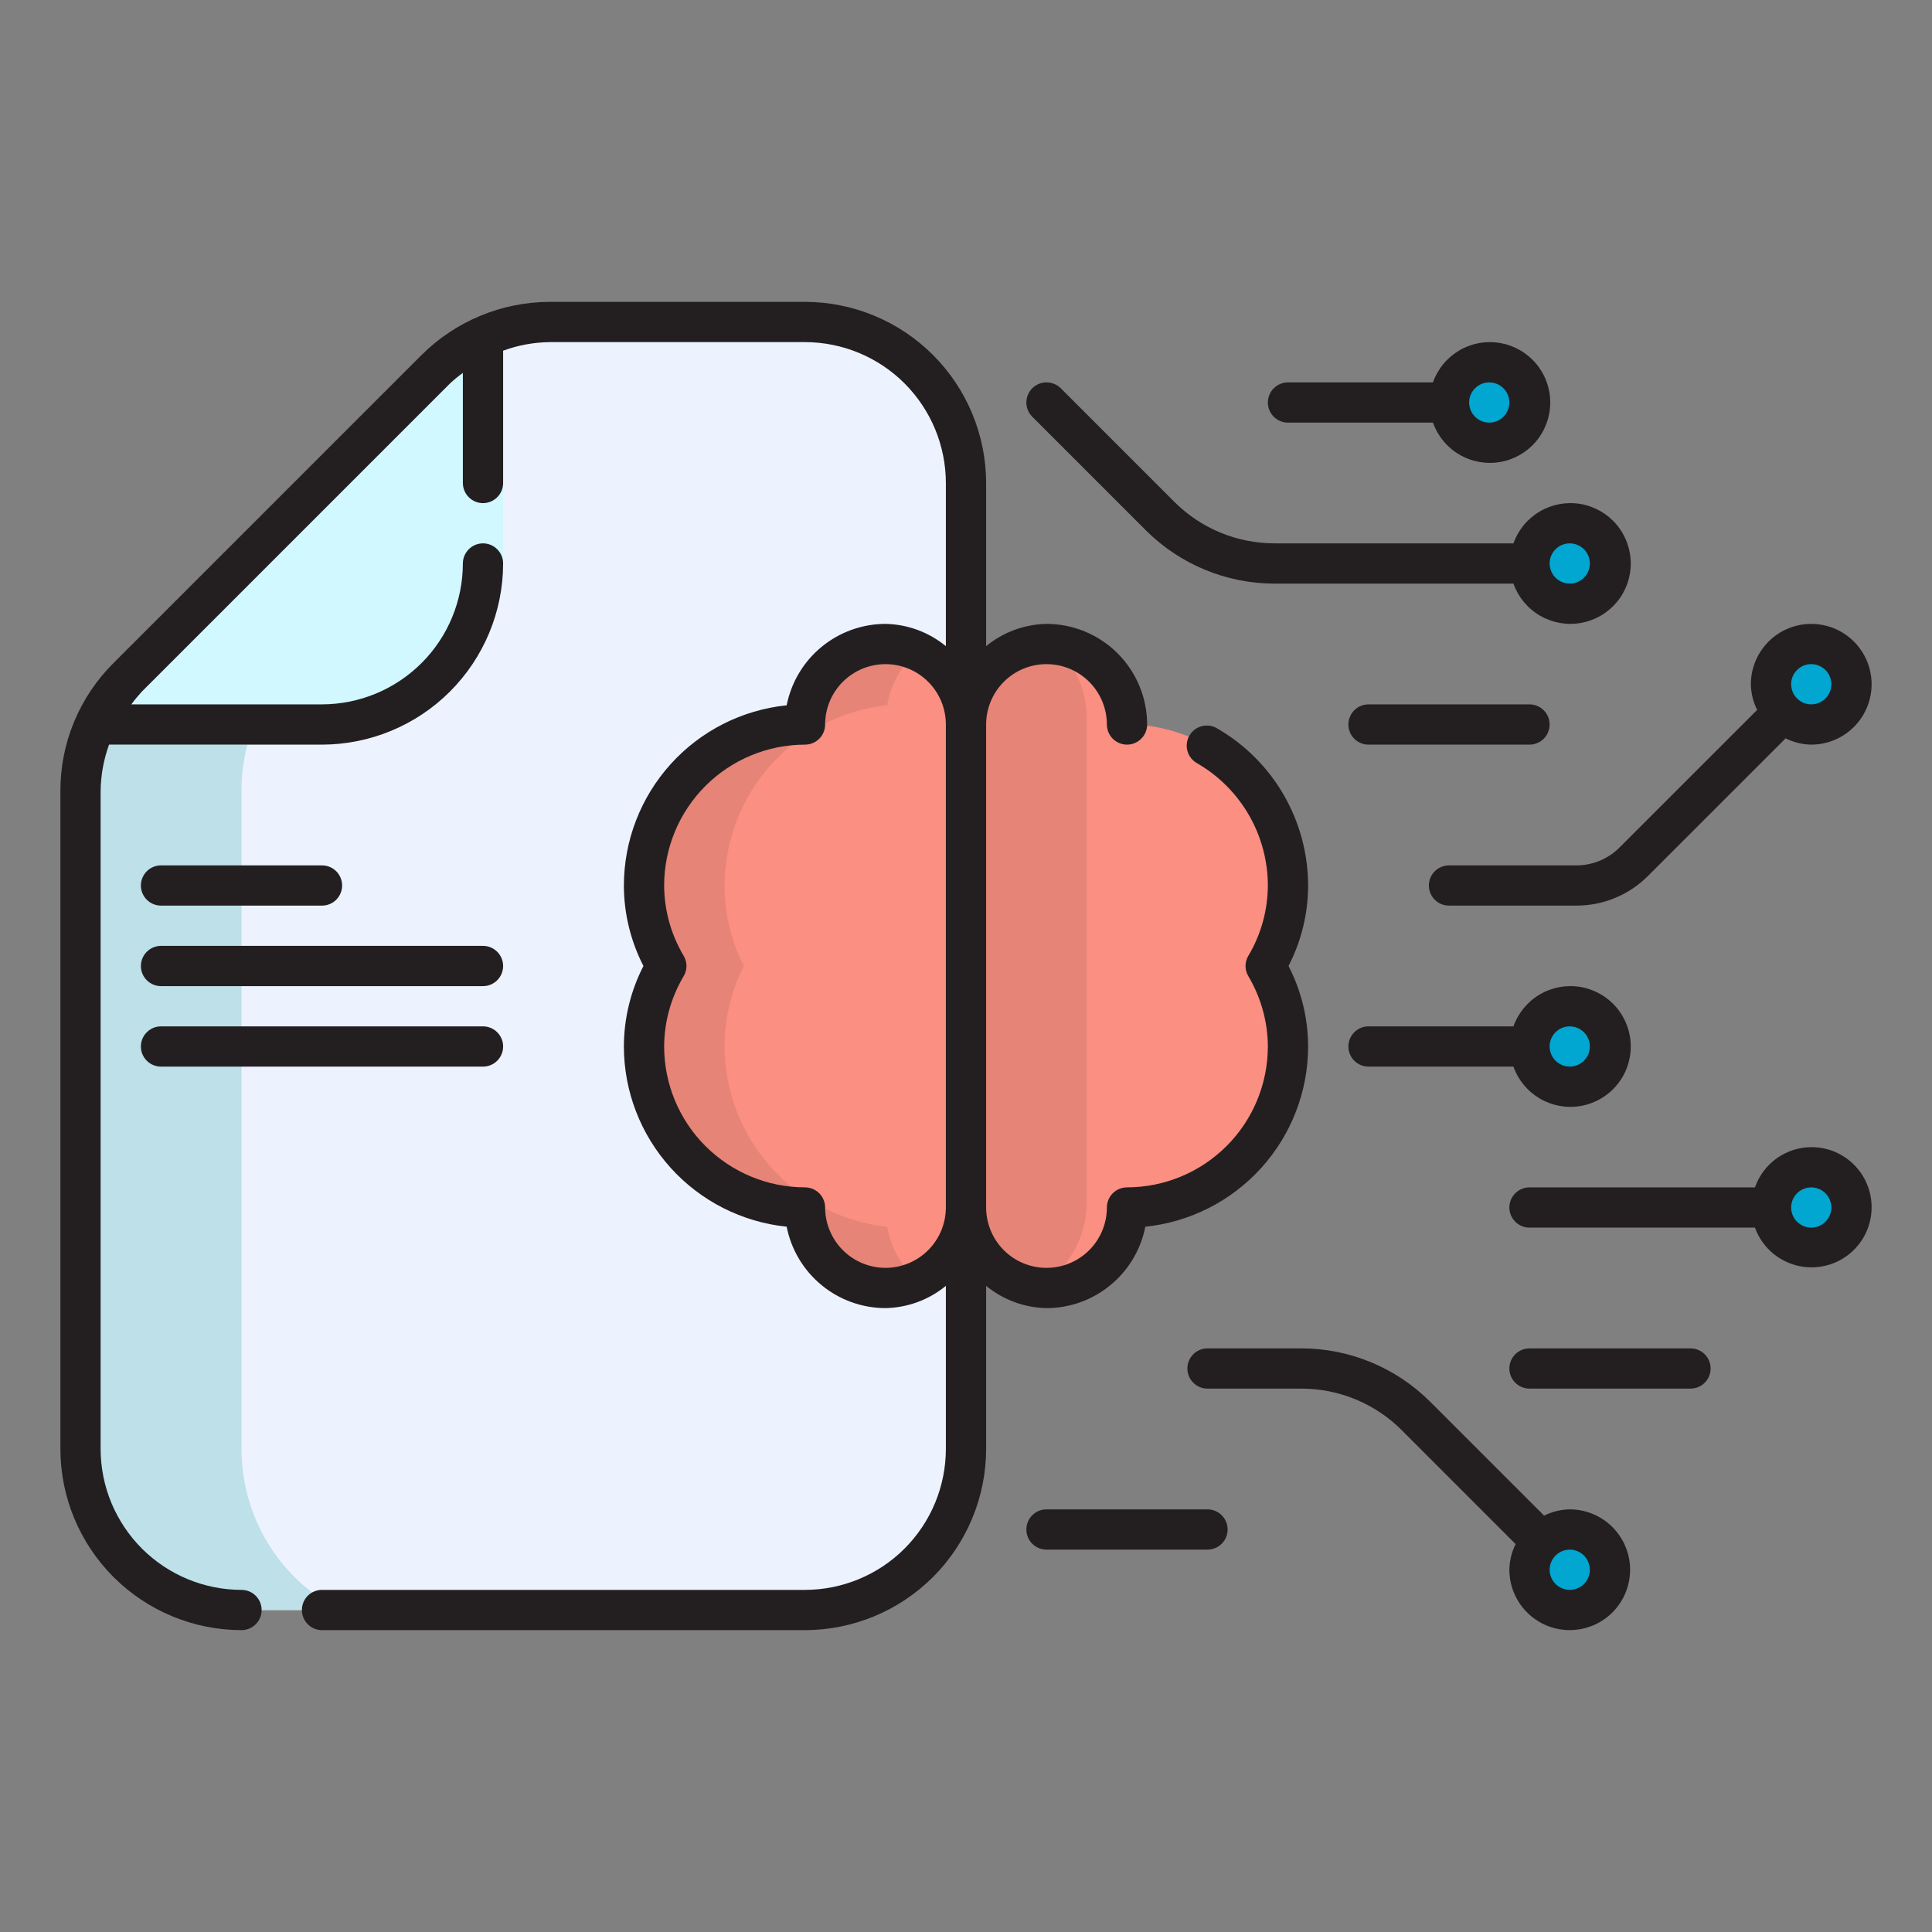
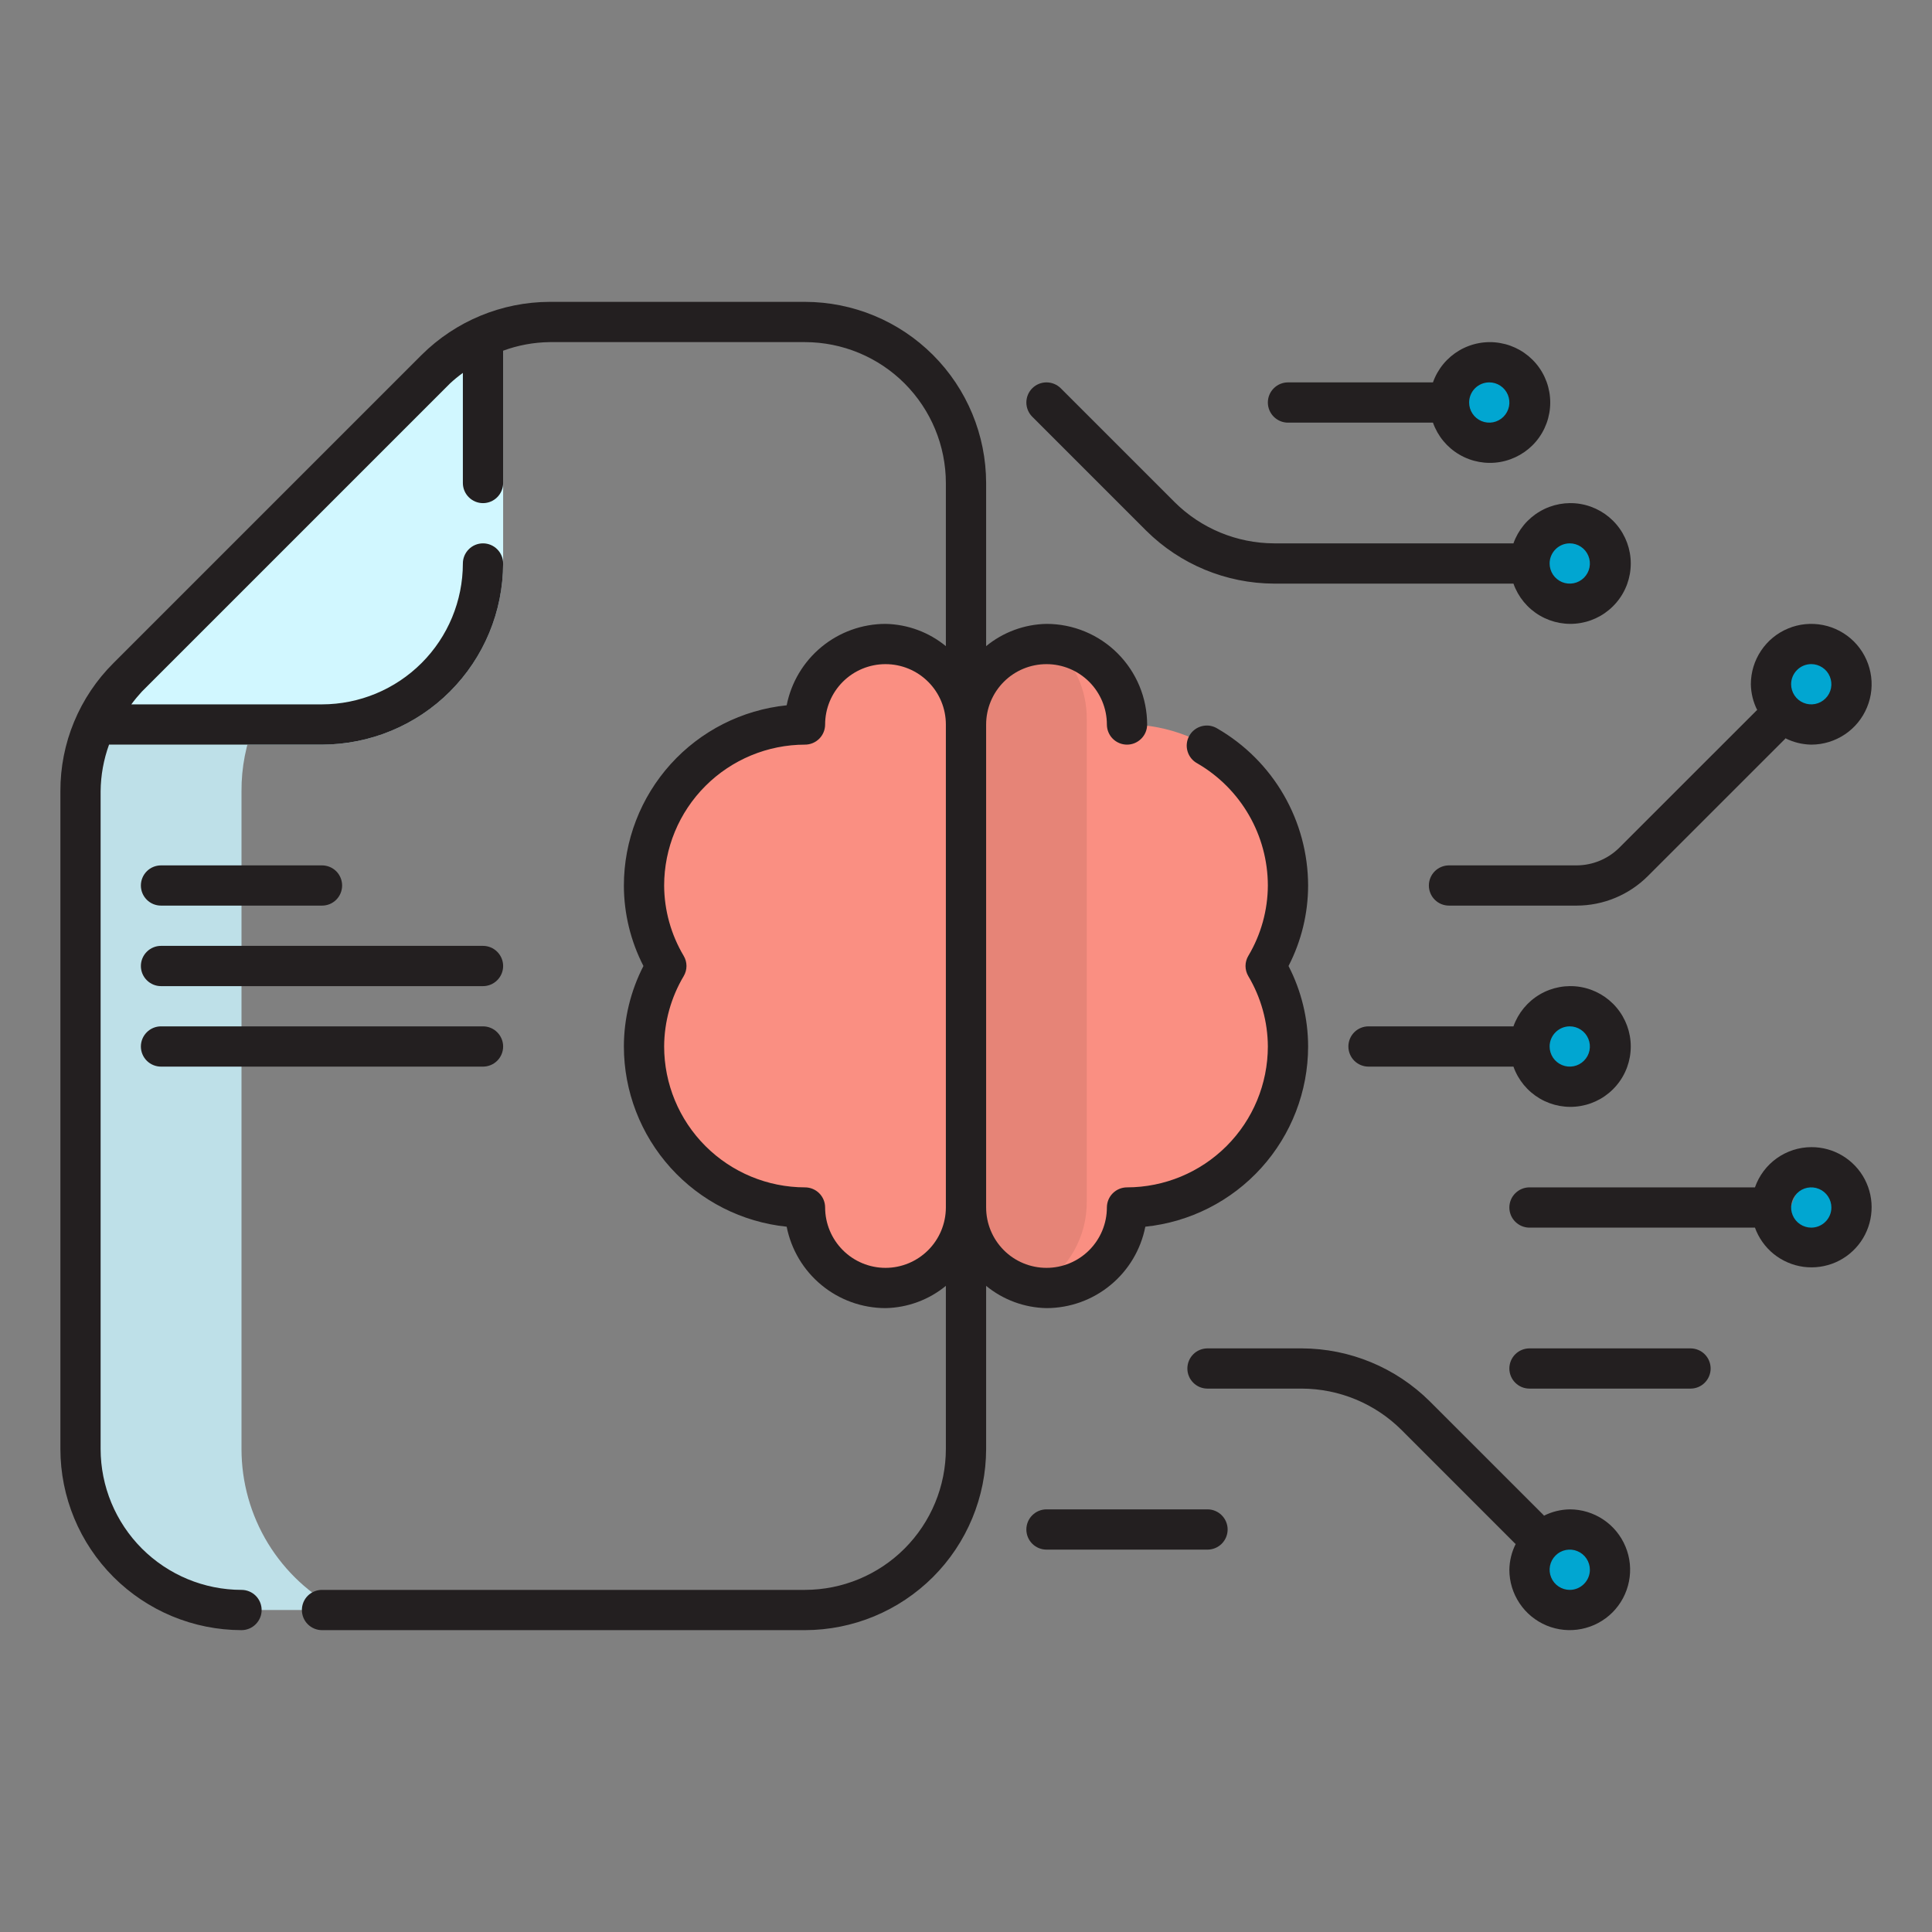
<svg xmlns="http://www.w3.org/2000/svg" width="50" height="50" viewBox="0 0 50 50" fill="none">
  <rect x="0" y="0" width="50" height="50" fill="#808080" stroke="none" />
-   <path d="M6.25 41.667C5.146 41.665 4.087 41.226 3.306 40.445C2.524 39.663 2.085 38.605 2.084 37.5V20.476C2.082 19.929 2.189 19.386 2.399 18.881C2.608 18.375 2.916 17.915 3.304 17.529L11.28 9.554C12.062 8.775 13.121 8.336 14.225 8.333H20.834C21.938 8.335 22.997 8.774 23.778 9.555C24.559 10.336 24.999 11.395 25 12.5V37.5C24.999 38.605 24.559 39.663 23.778 40.445C22.997 41.226 21.938 41.665 20.834 41.667H6.25Z" fill="#EDF2FF" />
  <path d="M8.792 41.666H6.25C5.146 41.663 4.088 41.223 3.307 40.443C2.527 39.662 2.087 38.604 2.084 37.5V20.479C2.082 19.929 2.19 19.384 2.401 18.876C2.612 18.368 2.922 17.907 3.313 17.521L3.667 17.166H7.625C7.186 17.598 6.838 18.114 6.601 18.683C6.365 19.252 6.246 19.863 6.25 20.479V37.5C6.25 38.361 6.487 39.206 6.935 39.941C7.384 40.676 8.026 41.273 8.792 41.666Z" fill="#BEE0E8" />
  <path d="M13.021 8.541V14.583C13.019 15.826 12.525 17.017 11.646 17.896C10.767 18.774 9.576 19.269 8.334 19.271H2.271C2.46 18.607 2.819 18.004 3.313 17.521L11.271 9.562C11.753 9.072 12.357 8.72 13.021 8.541Z" fill="#D1F7FF" />
  <path d="M27.083 33.333C26.531 33.333 26.001 33.113 25.611 32.723C25.22 32.332 25 31.802 25 31.25V18.75C24.998 18.23 25.19 17.729 25.538 17.344C25.887 16.959 26.367 16.717 26.884 16.668C27.401 16.618 27.918 16.763 28.333 17.075C28.749 17.386 29.033 17.842 29.13 18.352L29.203 18.732L29.588 18.77C30.616 18.872 31.57 19.353 32.262 20.119C32.955 20.886 33.337 21.883 33.333 22.917C33.332 23.56 33.178 24.193 32.884 24.765L32.764 25L32.884 25.235C33.178 25.807 33.332 26.44 33.333 27.083C33.337 28.116 32.955 29.114 32.262 29.88C31.57 30.647 30.616 31.127 29.588 31.228L29.203 31.266L29.13 31.647C29.037 32.121 28.782 32.548 28.408 32.856C28.035 33.163 27.567 33.332 27.083 33.333Z" fill="#FA8F82" />
  <path d="M28.125 18.604V31.104C28.127 31.549 28.013 31.987 27.794 32.374C27.574 32.762 27.258 33.085 26.875 33.312C26.363 33.262 25.887 33.023 25.541 32.642C25.195 32.261 25.002 31.765 25 31.25V18.75C25.002 18.198 25.222 17.669 25.612 17.279C26.002 16.888 26.531 16.668 27.083 16.667C27.147 16.663 27.21 16.67 27.271 16.687C27.541 16.928 27.757 17.223 27.905 17.554C28.052 17.884 28.127 18.242 28.125 18.604Z" fill="#E68477" />
  <path d="M22.917 33.333C22.433 33.332 21.965 33.163 21.592 32.856C21.219 32.548 20.964 32.12 20.87 31.646L20.797 31.265L20.413 31.227C19.385 31.126 18.431 30.646 17.738 29.88C17.046 29.113 16.664 28.116 16.667 27.083C16.669 26.44 16.823 25.807 17.117 25.235L17.237 25L17.117 24.765C16.822 24.193 16.668 23.56 16.667 22.917C16.664 21.884 17.046 20.886 17.738 20.12C18.431 19.353 19.384 18.872 20.413 18.771L20.797 18.732L20.87 18.353C20.967 17.842 21.252 17.387 21.667 17.075C22.082 16.764 22.599 16.618 23.116 16.668C23.634 16.718 24.113 16.959 24.462 17.344C24.81 17.729 25.002 18.231 25 18.75V31.25C25 31.802 24.78 32.332 24.39 32.723C23.999 33.113 23.469 33.333 22.917 33.333Z" fill="#FA8F82" />
  <path d="M40.625 15.625C41.2 15.625 41.667 15.159 41.667 14.583C41.667 14.008 41.2 13.542 40.625 13.542C40.05 13.542 39.584 14.008 39.584 14.583C39.584 15.159 40.05 15.625 40.625 15.625Z" fill="#01A6D1" />
  <path d="M40.625 28.125C41.2 28.125 41.667 27.659 41.667 27.083C41.667 26.508 41.2 26.042 40.625 26.042C40.05 26.042 39.584 26.508 39.584 27.083C39.584 27.659 40.05 28.125 40.625 28.125Z" fill="#01A6D1" />
  <path d="M46.875 18.75C47.45 18.75 47.917 18.284 47.917 17.708C47.917 17.133 47.45 16.667 46.875 16.667C46.3 16.667 45.834 17.133 45.834 17.708C45.834 18.284 46.3 18.75 46.875 18.75Z" fill="#01A6D1" />
-   <path d="M46.875 32.292C47.45 32.292 47.917 31.825 47.917 31.25C47.917 30.675 47.45 30.208 46.875 30.208C46.3 30.208 45.834 30.675 45.834 31.25C45.834 31.825 46.3 32.292 46.875 32.292Z" fill="#01A6D1" />
+   <path d="M46.875 32.292C47.45 32.292 47.917 31.825 47.917 31.25C47.917 30.675 47.45 30.208 46.875 30.208C45.834 31.825 46.3 32.292 46.875 32.292Z" fill="#01A6D1" />
  <path d="M40.625 41.667C41.2 41.667 41.667 41.2 41.667 40.625C41.667 40.05 41.2 39.583 40.625 39.583C40.05 39.583 39.584 40.05 39.584 40.625C39.584 41.2 40.05 41.667 40.625 41.667Z" fill="#01A6D1" />
  <path d="M38.542 11.458C39.117 11.458 39.583 10.992 39.583 10.417C39.583 9.841 39.117 9.375 38.542 9.375C37.966 9.375 37.5 9.841 37.5 10.417C37.5 10.992 37.966 11.458 38.542 11.458Z" fill="#01A6D1" />
-   <path d="M22.959 31.75C23.052 32.293 23.332 32.787 23.75 33.146C23.491 33.271 23.206 33.336 22.917 33.333C22.433 33.334 21.965 33.165 21.592 32.857C21.22 32.549 20.966 32.121 20.875 31.646L20.792 31.271L20.417 31.229C19.387 31.13 18.432 30.65 17.738 29.883C17.044 29.116 16.662 28.117 16.667 27.083C16.665 26.437 16.823 25.8 17.125 25.229L17.23 25L17.125 24.771C16.823 24.2 16.665 23.563 16.667 22.917C16.662 21.882 17.044 20.884 17.738 20.116C18.432 19.349 19.387 18.869 20.417 18.771L20.792 18.729L20.875 18.354C20.966 17.879 21.22 17.451 21.592 17.142C21.965 16.834 22.433 16.666 22.917 16.667C23.206 16.664 23.491 16.728 23.75 16.854C23.332 17.213 23.052 17.706 22.959 18.25C21.806 18.374 20.74 18.919 19.963 19.78C19.187 20.641 18.755 21.757 18.75 22.917C18.75 23.641 18.921 24.355 19.25 25C18.921 25.645 18.75 26.359 18.75 27.083C18.755 28.242 19.187 29.359 19.963 30.22C20.74 31.081 21.806 31.626 22.959 31.75Z" fill="#E68477" />
  <path d="M27.083 33.854C27.688 33.853 28.273 33.643 28.739 33.258C29.206 32.874 29.524 32.34 29.641 31.747C30.795 31.628 31.865 31.085 32.643 30.224C33.421 29.363 33.853 28.244 33.854 27.083C33.853 26.358 33.679 25.644 33.347 25C33.679 24.356 33.853 23.642 33.854 22.917C33.852 22.094 33.635 21.286 33.224 20.574C32.813 19.862 32.222 19.27 31.51 18.857C31.451 18.82 31.385 18.795 31.316 18.783C31.247 18.772 31.176 18.775 31.108 18.792C31.04 18.809 30.976 18.839 30.92 18.881C30.864 18.923 30.817 18.976 30.782 19.037C30.747 19.098 30.724 19.165 30.716 19.234C30.707 19.304 30.713 19.374 30.733 19.442C30.752 19.509 30.785 19.572 30.829 19.626C30.873 19.68 30.928 19.725 30.99 19.758C31.543 20.079 32.002 20.54 32.322 21.094C32.642 21.648 32.811 22.277 32.812 22.917C32.809 23.558 32.635 24.187 32.306 24.738C32.259 24.817 32.234 24.907 32.234 25C32.234 25.092 32.259 25.182 32.306 25.262C32.634 25.813 32.809 26.442 32.812 27.083C32.811 28.05 32.427 28.977 31.743 29.66C31.06 30.343 30.133 30.728 29.167 30.729C29.029 30.729 28.896 30.784 28.798 30.882C28.701 30.979 28.646 31.112 28.646 31.25C28.646 31.664 28.481 32.062 28.188 32.355C27.895 32.648 27.498 32.812 27.083 32.812C26.669 32.812 26.271 32.648 25.979 32.355C25.686 32.062 25.521 31.664 25.521 31.25V18.75C25.521 18.336 25.686 17.938 25.979 17.645C26.271 17.352 26.669 17.188 27.083 17.188C27.498 17.188 27.895 17.352 28.188 17.645C28.481 17.938 28.646 18.336 28.646 18.75C28.646 18.888 28.701 19.021 28.798 19.118C28.896 19.216 29.029 19.271 29.167 19.271C29.305 19.271 29.437 19.216 29.535 19.118C29.633 19.021 29.688 18.888 29.688 18.75C29.687 18.059 29.412 17.398 28.924 16.909C28.436 16.421 27.774 16.146 27.083 16.146C26.513 16.157 25.962 16.36 25.521 16.722V12.5C25.519 11.257 25.025 10.066 24.146 9.187C23.267 8.308 22.076 7.814 20.833 7.812H14.225C12.983 7.816 11.792 8.31 10.911 9.186L2.936 17.161C2.499 17.595 2.153 18.112 1.917 18.681C1.681 19.25 1.561 19.86 1.563 20.476V37.5C1.564 38.743 2.059 39.934 2.937 40.813C3.816 41.691 5.007 42.186 6.25 42.188C6.388 42.188 6.521 42.133 6.618 42.035C6.716 41.937 6.771 41.805 6.771 41.667C6.771 41.529 6.716 41.396 6.618 41.298C6.521 41.201 6.388 41.146 6.25 41.146C5.283 41.145 4.357 40.76 3.673 40.077C2.99 39.393 2.605 38.467 2.604 37.5V20.476C2.608 20.065 2.682 19.657 2.822 19.271H8.333C9.576 19.269 10.768 18.775 11.646 17.896C12.525 17.017 13.019 15.826 13.021 14.583C13.021 14.445 12.966 14.313 12.868 14.215C12.771 14.117 12.638 14.062 12.5 14.062C12.362 14.062 12.229 14.117 12.132 14.215C12.034 14.313 11.979 14.445 11.979 14.583C11.978 15.55 11.594 16.477 10.91 17.16C10.226 17.843 9.3 18.228 8.333 18.229H3.399C3.484 18.113 3.575 18.003 3.672 17.898L11.648 9.922C11.752 9.825 11.863 9.735 11.979 9.651V12.5C11.979 12.638 12.034 12.771 12.132 12.868C12.229 12.966 12.362 13.021 12.5 13.021C12.638 13.021 12.771 12.966 12.868 12.868C12.966 12.771 13.021 12.638 13.021 12.5V9.076C13.407 8.934 13.814 8.859 14.225 8.854H20.833C21.8 8.855 22.727 9.24 23.41 9.923C24.093 10.607 24.478 11.533 24.479 12.5V16.722C24.038 16.36 23.487 16.157 22.917 16.146C22.312 16.147 21.727 16.358 21.261 16.742C20.795 17.126 20.476 17.66 20.359 18.253C19.205 18.372 18.135 18.914 17.357 19.775C16.579 20.637 16.147 21.756 16.146 22.917C16.147 23.642 16.321 24.356 16.652 25C16.321 25.644 16.147 26.358 16.146 27.083C16.147 28.244 16.579 29.363 17.357 30.224C18.135 31.085 19.205 31.628 20.359 31.747C20.476 32.34 20.794 32.874 21.261 33.258C21.727 33.643 22.312 33.853 22.917 33.854C23.487 33.843 24.038 33.64 24.479 33.278V37.5C24.478 38.467 24.093 39.393 23.41 40.077C22.727 40.76 21.8 41.145 20.833 41.146H8.333C8.195 41.146 8.063 41.201 7.965 41.298C7.867 41.396 7.813 41.529 7.813 41.667C7.813 41.805 7.867 41.937 7.965 42.035C8.063 42.133 8.195 42.188 8.333 42.188H20.833C22.076 42.186 23.267 41.691 24.146 40.813C25.025 39.934 25.519 38.743 25.521 37.5V33.278C25.962 33.64 26.513 33.843 27.083 33.854ZM22.917 32.812C22.503 32.812 22.105 32.647 21.813 32.354C21.52 32.061 21.355 31.664 21.354 31.25C21.354 31.112 21.299 30.979 21.202 30.882C21.104 30.784 20.971 30.729 20.833 30.729C19.867 30.728 18.94 30.343 18.257 29.66C17.573 28.977 17.189 28.05 17.188 27.083C17.191 26.442 17.366 25.813 17.694 25.262C17.741 25.182 17.766 25.092 17.766 25C17.766 24.907 17.741 24.817 17.694 24.738C17.366 24.187 17.191 23.558 17.188 22.917C17.189 21.95 17.573 21.023 18.257 20.34C18.94 19.657 19.867 19.272 20.833 19.271C20.971 19.271 21.104 19.216 21.202 19.118C21.299 19.021 21.354 18.888 21.354 18.75C21.354 18.336 21.519 17.938 21.812 17.645C22.105 17.352 22.502 17.188 22.917 17.188C23.331 17.188 23.729 17.352 24.021 17.645C24.315 17.938 24.479 18.336 24.479 18.75V31.25C24.478 31.664 24.314 32.061 24.021 32.354C23.728 32.647 23.331 32.812 22.917 32.812Z" fill="#231F20" />
  <path d="M45.465 18.382L41.909 21.937C41.615 22.23 41.218 22.394 40.804 22.396H37.5C37.362 22.396 37.229 22.451 37.132 22.548C37.034 22.646 36.979 22.779 36.979 22.917C36.979 23.055 37.034 23.187 37.132 23.285C37.229 23.383 37.362 23.437 37.5 23.437H40.804C41.494 23.436 42.156 23.162 42.645 22.674L46.202 19.118L46.206 19.106C46.414 19.211 46.642 19.267 46.875 19.271C47.184 19.271 47.486 19.179 47.743 19.007C48 18.836 48.2 18.592 48.318 18.306C48.437 18.021 48.468 17.706 48.407 17.403C48.347 17.1 48.198 16.822 47.98 16.603C47.761 16.385 47.483 16.236 47.18 16.176C46.877 16.116 46.562 16.146 46.277 16.265C45.991 16.383 45.747 16.583 45.576 16.84C45.404 17.097 45.312 17.399 45.312 17.708C45.316 17.941 45.372 18.169 45.477 18.377L45.465 18.382ZM46.875 17.187C46.978 17.187 47.078 17.218 47.164 17.275C47.25 17.332 47.317 17.414 47.356 17.509C47.395 17.604 47.406 17.709 47.386 17.81C47.366 17.911 47.316 18.004 47.243 18.076C47.17 18.149 47.078 18.199 46.976 18.219C46.875 18.239 46.771 18.229 46.675 18.189C46.58 18.15 46.499 18.083 46.442 17.998C46.385 17.912 46.354 17.811 46.354 17.708C46.354 17.57 46.409 17.438 46.507 17.34C46.604 17.242 46.737 17.187 46.875 17.187Z" fill="#231F20" />
  <path d="M46.875 29.688C46.554 29.689 46.242 29.791 45.981 29.977C45.72 30.164 45.524 30.426 45.418 30.729H39.583C39.445 30.729 39.313 30.784 39.215 30.882C39.117 30.979 39.062 31.112 39.062 31.25C39.062 31.388 39.117 31.521 39.215 31.618C39.313 31.716 39.445 31.771 39.583 31.771H45.418C45.515 32.039 45.683 32.276 45.905 32.455C46.127 32.633 46.394 32.748 46.677 32.786C46.959 32.823 47.247 32.782 47.508 32.668C47.769 32.553 47.993 32.369 48.157 32.135C48.32 31.901 48.416 31.627 48.434 31.343C48.453 31.058 48.392 30.774 48.26 30.521C48.128 30.269 47.929 30.058 47.684 29.91C47.44 29.763 47.16 29.686 46.875 29.688ZM46.875 31.771C46.772 31.771 46.671 31.74 46.586 31.683C46.5 31.626 46.433 31.544 46.394 31.449C46.354 31.354 46.344 31.249 46.364 31.148C46.384 31.047 46.434 30.955 46.507 30.882C46.58 30.809 46.672 30.759 46.773 30.739C46.874 30.719 46.979 30.729 47.074 30.769C47.169 30.808 47.251 30.875 47.308 30.961C47.365 31.046 47.396 31.147 47.396 31.25C47.396 31.388 47.341 31.521 47.243 31.618C47.146 31.716 47.013 31.771 46.875 31.771Z" fill="#231F20" />
  <path d="M40.625 39.062C40.392 39.066 40.164 39.122 39.956 39.227L39.952 39.215L37.005 36.269C36.124 35.393 34.934 34.9 33.691 34.896H31.25C31.112 34.896 30.979 34.951 30.882 35.048C30.784 35.146 30.729 35.279 30.729 35.417C30.729 35.555 30.784 35.687 30.882 35.785C30.979 35.883 31.112 35.937 31.25 35.937H33.691C34.658 35.94 35.584 36.324 36.269 37.005L39.215 39.952L39.227 39.956C39.122 40.164 39.066 40.392 39.062 40.625C39.062 40.934 39.154 41.236 39.326 41.493C39.497 41.75 39.741 41.95 40.027 42.069C40.312 42.187 40.627 42.218 40.93 42.157C41.233 42.097 41.511 41.948 41.73 41.73C41.948 41.511 42.097 41.233 42.157 40.93C42.218 40.627 42.187 40.312 42.068 40.027C41.95 39.742 41.75 39.497 41.493 39.326C41.236 39.154 40.934 39.062 40.625 39.062ZM40.625 41.146C40.522 41.146 40.421 41.115 40.336 41.058C40.25 41.001 40.183 40.919 40.144 40.824C40.104 40.729 40.094 40.624 40.114 40.523C40.134 40.422 40.184 40.33 40.257 40.257C40.329 40.184 40.422 40.134 40.523 40.114C40.624 40.094 40.729 40.104 40.824 40.144C40.919 40.183 41.001 40.25 41.058 40.336C41.115 40.421 41.146 40.522 41.146 40.625C41.146 40.763 41.091 40.895 40.993 40.993C40.895 41.091 40.763 41.146 40.625 41.146Z" fill="#231F20" />
  <path d="M33.333 10.938H37.085C37.208 11.285 37.449 11.578 37.767 11.764C38.085 11.951 38.459 12.019 38.822 11.957C39.185 11.894 39.515 11.706 39.753 11.424C39.99 11.142 40.12 10.785 40.12 10.417C40.12 10.048 39.99 9.691 39.753 9.41C39.515 9.128 39.185 8.939 38.822 8.877C38.459 8.814 38.085 8.883 37.767 9.069C37.449 9.256 37.208 9.548 37.085 9.896H33.333C33.195 9.896 33.063 9.951 32.965 10.049C32.867 10.146 32.812 10.279 32.812 10.417C32.812 10.555 32.867 10.687 32.965 10.785C33.063 10.883 33.195 10.938 33.333 10.938ZM38.542 9.896C38.645 9.896 38.745 9.926 38.831 9.984C38.917 10.041 38.983 10.122 39.023 10.217C39.062 10.313 39.073 10.417 39.053 10.518C39.032 10.619 38.983 10.712 38.91 10.785C38.837 10.858 38.744 10.908 38.643 10.928C38.542 10.948 38.438 10.937 38.342 10.898C38.247 10.858 38.166 10.792 38.109 10.706C38.051 10.62 38.021 10.52 38.021 10.417C38.021 10.279 38.076 10.146 38.173 10.049C38.271 9.951 38.404 9.896 38.542 9.896Z" fill="#231F20" />
  <path d="M29.661 13.731C30.542 14.607 31.733 15.1 32.975 15.104H39.168C39.291 15.452 39.533 15.745 39.851 15.931C40.169 16.117 40.542 16.186 40.906 16.123C41.269 16.061 41.598 15.872 41.836 15.59C42.074 15.309 42.204 14.952 42.204 14.583C42.204 14.215 42.074 13.858 41.836 13.576C41.598 13.294 41.269 13.106 40.906 13.043C40.542 12.981 40.169 13.049 39.851 13.236C39.533 13.422 39.291 13.715 39.168 14.062H32.975C32.009 14.059 31.083 13.676 30.398 12.994L27.452 10.048C27.354 9.951 27.222 9.896 27.083 9.896C26.945 9.896 26.813 9.951 26.715 10.048C26.617 10.146 26.562 10.278 26.562 10.417C26.562 10.555 26.617 10.687 26.715 10.785L29.661 13.731ZM40.625 14.062C40.728 14.062 40.829 14.093 40.914 14.15C41 14.207 41.067 14.289 41.106 14.384C41.146 14.479 41.156 14.584 41.136 14.685C41.116 14.786 41.066 14.879 40.993 14.952C40.92 15.024 40.828 15.074 40.727 15.094C40.626 15.114 40.521 15.104 40.426 15.065C40.331 15.025 40.249 14.958 40.192 14.873C40.135 14.787 40.104 14.686 40.104 14.583C40.104 14.445 40.159 14.313 40.257 14.215C40.355 14.117 40.487 14.062 40.625 14.062Z" fill="#231F20" />
  <path d="M35.417 27.604H39.168C39.291 27.952 39.533 28.244 39.851 28.431C40.169 28.617 40.542 28.686 40.906 28.623C41.269 28.561 41.599 28.372 41.836 28.09C42.074 27.809 42.204 27.452 42.204 27.083C42.204 26.715 42.074 26.358 41.836 26.076C41.599 25.794 41.269 25.606 40.906 25.543C40.542 25.481 40.169 25.549 39.851 25.735C39.533 25.922 39.291 26.215 39.168 26.562H35.417C35.279 26.562 35.146 26.617 35.048 26.715C34.951 26.813 34.896 26.945 34.896 27.083C34.896 27.221 34.951 27.354 35.048 27.451C35.146 27.549 35.279 27.604 35.417 27.604ZM40.625 26.562C40.728 26.562 40.829 26.593 40.914 26.65C41 26.707 41.067 26.789 41.106 26.884C41.146 26.979 41.156 27.084 41.136 27.185C41.116 27.286 41.066 27.379 40.993 27.451C40.921 27.524 40.828 27.574 40.727 27.594C40.626 27.614 40.521 27.604 40.426 27.564C40.331 27.525 40.249 27.458 40.192 27.373C40.135 27.287 40.104 27.186 40.104 27.083C40.104 26.945 40.159 26.813 40.257 26.715C40.355 26.617 40.487 26.562 40.625 26.562Z" fill="#231F20" />
-   <path d="M35.417 19.271H39.584C39.722 19.271 39.854 19.216 39.952 19.118C40.05 19.021 40.104 18.888 40.104 18.75C40.104 18.612 40.05 18.48 39.952 18.382C39.854 18.284 39.722 18.229 39.584 18.229H35.417C35.279 18.229 35.146 18.284 35.048 18.382C34.951 18.48 34.896 18.612 34.896 18.75C34.896 18.888 34.951 19.021 35.048 19.118C35.146 19.216 35.279 19.271 35.417 19.271Z" fill="#231F20" />
  <path d="M43.75 34.896H39.583C39.445 34.896 39.313 34.951 39.215 35.048C39.117 35.146 39.062 35.279 39.062 35.417C39.062 35.555 39.117 35.687 39.215 35.785C39.313 35.883 39.445 35.937 39.583 35.937H43.75C43.888 35.937 44.021 35.883 44.118 35.785C44.216 35.687 44.271 35.555 44.271 35.417C44.271 35.279 44.216 35.146 44.118 35.048C44.021 34.951 43.888 34.896 43.75 34.896Z" fill="#231F20" />
  <path d="M31.25 39.062H27.083C26.945 39.062 26.813 39.117 26.715 39.215C26.617 39.313 26.562 39.445 26.562 39.583C26.562 39.721 26.617 39.854 26.715 39.952C26.813 40.049 26.945 40.104 27.083 40.104H31.25C31.388 40.104 31.521 40.049 31.618 39.952C31.716 39.854 31.771 39.721 31.771 39.583C31.771 39.445 31.716 39.313 31.618 39.215C31.521 39.117 31.388 39.062 31.25 39.062Z" fill="#231F20" />
  <path d="M4.167 23.437H8.334C8.472 23.437 8.604 23.383 8.702 23.285C8.799 23.187 8.854 23.055 8.854 22.917C8.854 22.779 8.799 22.646 8.702 22.548C8.604 22.451 8.472 22.396 8.334 22.396H4.167C4.029 22.396 3.896 22.451 3.799 22.548C3.701 22.646 3.646 22.779 3.646 22.917C3.646 23.055 3.701 23.187 3.799 23.285C3.896 23.383 4.029 23.437 4.167 23.437Z" fill="#231F20" />
  <path d="M4.167 25.521H12.5C12.638 25.521 12.771 25.466 12.868 25.368C12.966 25.271 13.021 25.138 13.021 25C13.021 24.862 12.966 24.73 12.868 24.632C12.771 24.534 12.638 24.479 12.5 24.479H4.167C4.029 24.479 3.896 24.534 3.799 24.632C3.701 24.73 3.646 24.862 3.646 25C3.646 25.138 3.701 25.271 3.799 25.368C3.896 25.466 4.029 25.521 4.167 25.521Z" fill="#231F20" />
  <path d="M4.167 27.604H12.5C12.638 27.604 12.771 27.549 12.868 27.452C12.966 27.354 13.021 27.221 13.021 27.083C13.021 26.945 12.966 26.813 12.868 26.715C12.771 26.617 12.638 26.562 12.5 26.562H4.167C4.029 26.562 3.896 26.617 3.799 26.715C3.701 26.813 3.646 26.945 3.646 27.083C3.646 27.221 3.701 27.354 3.799 27.452C3.896 27.549 4.029 27.604 4.167 27.604Z" fill="#231F20" />
</svg>